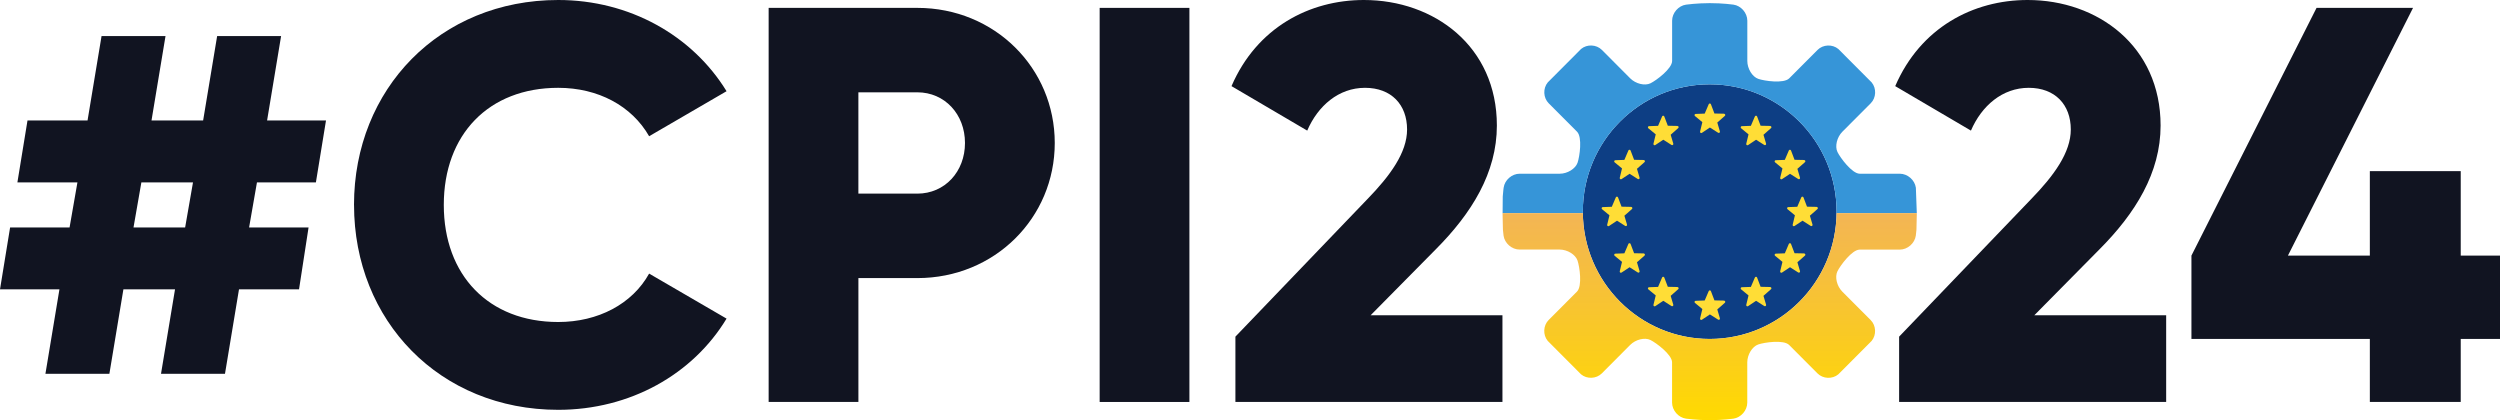
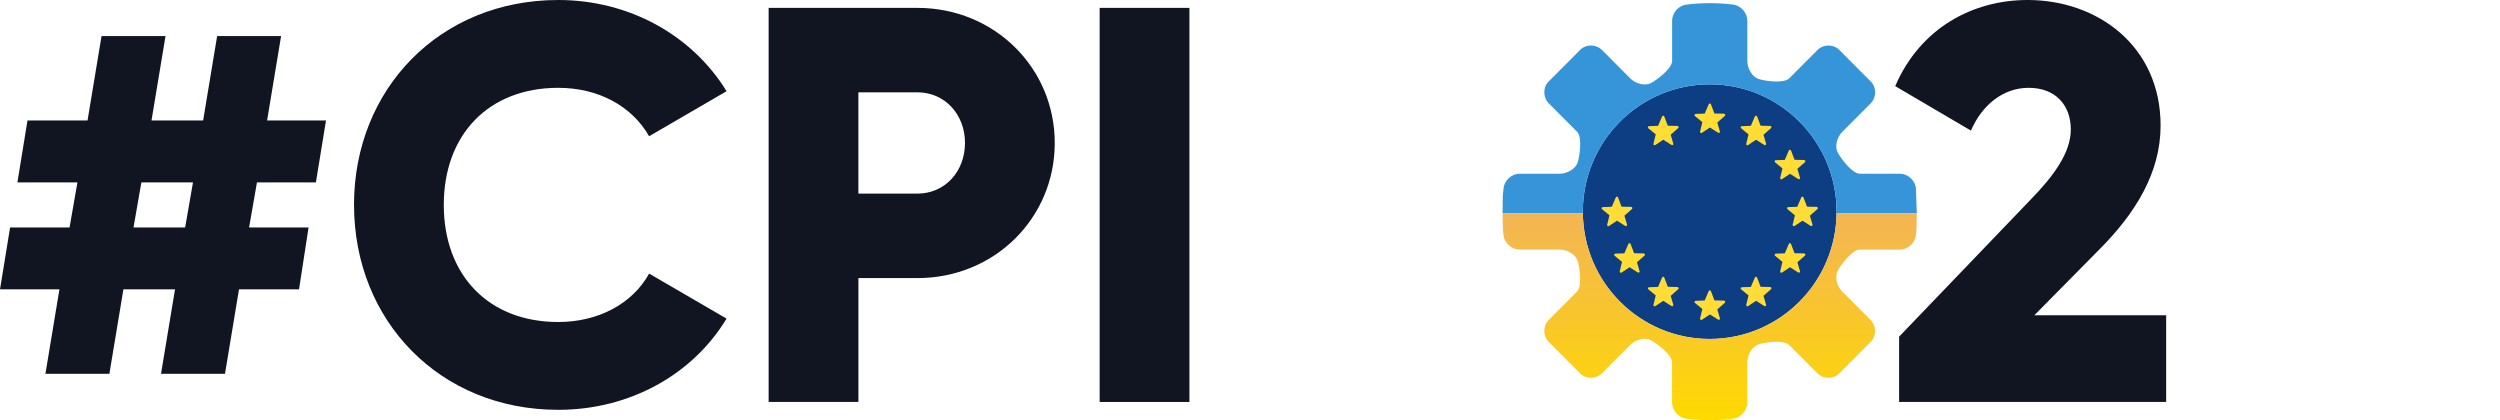
<svg xmlns="http://www.w3.org/2000/svg" width="238" height="40" viewBox="0 0 238 40" fill="none">
  <g clip-path="url(#clip0_2587_32261)">
    <path d="M24.462 17.366L23.714 21.652H29.375L28.467 27.547H22.752L21.418 35.587H15.328L16.662 27.547H11.748L10.413 35.587H4.324L5.658 27.547H0L0.962 21.652H6.623L7.371 17.366H1.656L2.618 11.47H8.334L9.668 3.431H15.757L14.423 11.47H19.338L20.672 3.431H26.761L25.427 11.47H31.035L30.073 17.366H24.465H24.462ZM18.373 17.366H13.458L12.71 21.652H17.625L18.373 17.366Z" fill="#111421" />
    <path d="M33.701 19.508C33.701 8.468 41.873 0 53.144 0C59.926 0 65.909 3.376 69.168 8.683L61.797 12.969C60.141 10.074 56.937 8.36 53.144 8.36C46.521 8.36 42.249 12.809 42.249 19.508C42.249 26.206 46.521 30.655 53.144 30.655C56.937 30.655 60.193 28.941 61.797 26.046L69.168 30.332C65.963 35.637 59.981 39.015 53.144 39.015C41.875 39.015 33.704 30.547 33.704 19.508H33.701Z" fill="#111421" />
    <path d="M100.413 13.612C100.413 20.741 94.697 26.474 87.329 26.474H81.72V38.264H73.175V0.75H87.329C94.7 0.75 100.413 6.486 100.413 13.612ZM91.867 13.612C91.867 10.88 89.944 8.788 87.326 8.788H81.718V18.434H87.326C89.944 18.434 91.867 16.345 91.867 13.61V13.612Z" fill="#111421" />
    <path d="M113.232 0.75V38.267H104.687V0.75H113.232Z" fill="#111421" />
-     <path d="M117.611 32.049L130.161 18.972C132.351 16.72 133.954 14.523 133.954 12.326C133.954 9.967 132.458 8.36 129.949 8.36C127.441 8.36 125.463 10.074 124.448 12.434L117.239 8.2C119.643 2.625 124.663 0 129.844 0C136.52 0 142.502 4.394 142.502 11.951C142.502 16.452 140.098 20.311 136.68 23.741L130.483 30.012H143.033V38.267H117.611V32.051V32.049Z" fill="#111421" />
    <path d="M180.796 32.049L193.347 18.972C195.536 16.72 197.14 14.523 197.14 12.326C197.14 9.967 195.643 8.36 193.135 8.36C190.626 8.36 188.649 10.074 187.634 12.434L180.425 8.2C182.829 2.625 187.848 0 193.03 0C199.705 0 205.688 4.394 205.688 11.951C205.688 16.452 203.284 20.311 199.865 23.741L193.668 30.012H206.219V38.267H180.796V32.051V32.049Z" fill="#111421" />
-     <path d="M238 32.264H234.262V38.267H225.609V32.264H208.625V24.332L220.535 0.75H229.721L217.811 24.332H225.609V16.292H234.262V24.332H238V32.264Z" fill="#111421" />
    <path d="M169.931 20.287C169.931 20.237 169.938 20.186 169.938 20.134C169.935 20.184 169.933 20.234 169.931 20.287Z" fill="#184A97" />
    <path d="M182.417 20.222V20.287H182.419L182.417 20.222Z" fill="#184A97" />
    <path d="M166.763 13.964C166.763 13.964 166.739 13.95 166.727 13.94C166.739 13.947 166.751 13.955 166.763 13.964Z" fill="url(#paint0_linear_2587_32261)" />
-     <path d="M167.76 14.786C167.903 14.927 168.041 15.075 168.172 15.228C168.041 15.075 167.905 14.927 167.76 14.786Z" fill="url(#paint1_linear_2587_32261)" />
    <path d="M162.764 32.269C169.435 32.269 174.843 26.842 174.843 20.148C174.843 13.454 169.435 8.028 162.764 8.028C156.093 8.028 150.686 13.454 150.686 20.148C150.686 26.842 156.093 32.269 162.764 32.269Z" fill="#0D3E84" />
    <path d="M162.764 8.028C169.435 8.028 174.843 13.454 174.843 20.148C174.843 20.196 174.841 20.241 174.841 20.289H182.479L182.391 17.872C182.288 17.138 181.602 16.538 180.863 16.538H177.049C176.313 16.538 175.193 15.016 174.929 14.475C174.662 13.933 174.874 13.06 175.396 12.537L178.093 9.833C178.617 9.309 178.655 8.415 178.183 7.846L175.01 4.664C174.441 4.191 173.552 4.229 173.03 4.753L170.333 7.459C169.812 7.98 167.968 7.707 167.391 7.509C166.817 7.311 166.345 6.541 166.345 5.8V1.97C166.345 1.229 165.747 0.54 165.016 0.44C165.016 0.44 163.989 0.296 162.767 0.299C161.542 0.299 160.515 0.442 160.515 0.442C159.786 0.543 159.186 1.231 159.186 1.972V5.8C159.186 6.541 157.671 7.662 157.13 7.927C156.589 8.193 155.72 7.98 155.198 7.459L152.501 4.753C151.977 4.227 151.086 4.188 150.519 4.662L147.348 7.844C146.876 8.413 146.914 9.307 147.436 9.833L150.133 12.537C150.657 13.06 150.383 14.913 150.185 15.489C149.985 16.067 149.221 16.538 148.482 16.538H144.67C143.932 16.538 143.246 17.138 143.146 17.872C143.146 17.872 143.1 18.2 143.062 18.702L143.048 20.289H150.693C150.693 20.241 150.688 20.196 150.688 20.148C150.688 13.454 156.096 8.028 162.767 8.028H162.764Z" fill="#3695D8" />
    <path d="M182.479 20.289H174.841C174.764 26.918 169.39 32.269 162.764 32.269C156.139 32.269 150.764 26.918 150.688 20.289H143.043L143.079 21.876C143.11 22.216 143.138 22.424 143.138 22.424C143.238 23.158 143.924 23.758 144.663 23.758H148.477C149.216 23.758 149.983 24.229 150.181 24.807C150.378 25.384 150.652 27.236 150.128 27.76L147.431 30.464C146.91 30.989 146.871 31.881 147.343 32.453L150.514 35.635C151.081 36.108 151.972 36.07 152.496 35.544L155.193 32.837C155.715 32.314 156.582 32.101 157.125 32.369C157.666 32.637 159.181 33.758 159.181 34.497V38.324C159.181 39.065 159.782 39.756 160.511 39.856C160.511 39.856 161.537 40 162.762 40C163.984 40 165.011 39.859 165.011 39.859C165.742 39.756 166.34 39.07 166.34 38.329V34.501C166.34 33.76 166.812 32.99 167.386 32.792C167.96 32.594 169.804 32.319 170.328 32.842L173.025 35.548C173.547 36.072 174.436 36.113 175.005 35.639L178.178 32.457C178.65 31.888 178.612 30.994 178.088 30.471L175.391 27.767C174.867 27.241 174.657 26.371 174.924 25.828C175.188 25.285 176.308 23.763 177.044 23.763H180.859C181.597 23.763 182.283 23.163 182.386 22.429C182.386 22.429 182.414 22.218 182.445 21.881L182.479 20.428V20.394V20.291H182.474L182.479 20.289Z" fill="url(#paint2_linear_2587_32261)" />
    <path d="M164.134 10.825L163.214 10.806L162.879 9.921C162.862 9.878 162.821 9.85 162.776 9.85C162.736 9.852 162.688 9.876 162.671 9.919L162.288 10.815L161.425 10.847C161.378 10.847 161.337 10.878 161.323 10.923C161.309 10.968 161.323 11.016 161.359 11.047L162.064 11.628L161.847 12.527C161.835 12.572 161.854 12.62 161.892 12.647C161.911 12.661 161.935 12.668 161.957 12.668C161.978 12.668 161.999 12.661 162.019 12.649L162.783 12.14L163.567 12.639C163.608 12.663 163.658 12.663 163.696 12.635C163.734 12.606 163.748 12.558 163.736 12.513L163.486 11.666L164.208 11.031C164.244 10.999 164.256 10.952 164.239 10.906C164.222 10.863 164.182 10.832 164.136 10.832L164.134 10.825Z" fill="#FFDD36" />
    <path d="M168.53 11.989L167.61 11.97L167.274 11.085C167.257 11.042 167.217 11.014 167.172 11.014C167.131 11.014 167.083 11.04 167.067 11.083L166.683 11.979L165.821 12.011C165.773 12.011 165.733 12.042 165.718 12.087C165.704 12.133 165.718 12.18 165.754 12.211L166.459 12.792L166.242 13.691C166.231 13.737 166.25 13.784 166.288 13.811C166.307 13.825 166.331 13.832 166.352 13.832C166.374 13.832 166.395 13.825 166.414 13.813L167.179 13.304L167.963 13.803C168.003 13.83 168.053 13.827 168.091 13.799C168.129 13.77 168.144 13.722 168.132 13.677L167.882 12.831L168.603 12.195C168.639 12.164 168.651 12.116 168.634 12.07C168.618 12.027 168.577 11.996 168.532 11.996L168.53 11.989Z" fill="#FFDD36" />
    <path d="M171.76 15.231L170.84 15.212L170.505 14.327C170.488 14.284 170.447 14.255 170.402 14.255C170.362 14.255 170.314 14.282 170.297 14.325L169.914 15.221L169.051 15.252C169.004 15.252 168.963 15.283 168.949 15.329C168.935 15.374 168.949 15.422 168.985 15.453L169.69 16.034L169.473 16.933C169.461 16.978 169.48 17.026 169.518 17.052C169.537 17.067 169.559 17.074 169.583 17.074C169.606 17.074 169.625 17.067 169.645 17.055L170.409 16.546L171.193 17.045C171.234 17.072 171.284 17.069 171.322 17.041C171.36 17.012 171.374 16.964 171.362 16.919L171.112 16.072L171.834 15.436C171.87 15.405 171.882 15.357 171.865 15.312C171.848 15.269 171.808 15.238 171.762 15.238L171.76 15.231Z" fill="#FFDD36" />
    <path d="M172.947 19.694L172.027 19.675L171.691 18.791C171.674 18.747 171.634 18.719 171.589 18.719C171.55 18.721 171.5 18.745 171.484 18.788L171.1 19.685L170.238 19.716C170.19 19.716 170.15 19.747 170.135 19.792C170.121 19.838 170.135 19.885 170.171 19.916L170.876 20.497L170.662 21.396C170.65 21.442 170.669 21.489 170.707 21.516C170.726 21.53 170.75 21.537 170.771 21.537C170.793 21.537 170.814 21.53 170.833 21.518L171.598 21.009L172.382 21.509C172.422 21.535 172.472 21.532 172.511 21.504C172.549 21.475 172.563 21.427 172.551 21.382L172.301 20.536L173.023 19.9C173.059 19.869 173.07 19.821 173.054 19.775C173.037 19.732 172.997 19.701 172.951 19.701L172.947 19.694Z" fill="#FFDD36" />
    <path d="M171.76 24.126L170.84 24.107L170.505 23.223C170.488 23.18 170.447 23.151 170.402 23.151C170.362 23.151 170.314 23.177 170.297 23.22L169.914 24.117L169.051 24.148C169.004 24.148 168.963 24.179 168.949 24.224C168.935 24.27 168.949 24.317 168.985 24.349L169.69 24.93L169.473 25.828C169.461 25.874 169.48 25.922 169.518 25.948C169.537 25.962 169.559 25.969 169.583 25.969C169.606 25.969 169.625 25.962 169.645 25.95L170.409 25.441L171.193 25.941C171.234 25.967 171.284 25.965 171.322 25.936C171.36 25.907 171.374 25.86 171.362 25.814L171.112 24.968L171.834 24.332C171.87 24.301 171.882 24.253 171.865 24.207C171.848 24.165 171.808 24.133 171.762 24.133L171.76 24.126Z" fill="#FFDD36" />
    <path d="M168.53 27.323L167.61 27.303L167.274 26.419C167.257 26.376 167.217 26.347 167.172 26.347C167.131 26.352 167.083 26.373 167.067 26.416L166.683 27.313L165.821 27.344C165.773 27.344 165.733 27.375 165.718 27.421C165.704 27.466 165.718 27.514 165.754 27.545L166.459 28.126L166.242 29.025C166.231 29.07 166.25 29.118 166.288 29.144C166.307 29.159 166.331 29.166 166.352 29.166C166.374 29.166 166.395 29.159 166.414 29.147L167.179 28.637L167.963 29.137C168.003 29.161 168.053 29.161 168.091 29.132C168.129 29.104 168.144 29.056 168.132 29.01L167.882 28.164L168.603 27.528C168.639 27.497 168.651 27.449 168.634 27.404C168.618 27.361 168.577 27.33 168.532 27.33L168.53 27.323Z" fill="#FFDD36" />
    <path d="M164.134 28.616L163.214 28.597L162.879 27.712C162.862 27.669 162.821 27.641 162.776 27.641C162.736 27.641 162.688 27.667 162.671 27.71L162.288 28.606L161.425 28.637C161.378 28.637 161.337 28.669 161.323 28.714C161.309 28.759 161.323 28.807 161.359 28.838L162.064 29.419L161.847 30.318C161.835 30.364 161.854 30.411 161.892 30.438C161.911 30.452 161.935 30.459 161.957 30.459C161.978 30.459 161.999 30.452 162.019 30.44L162.783 29.931L163.567 30.43C163.608 30.457 163.658 30.454 163.696 30.426C163.734 30.397 163.748 30.349 163.736 30.304L163.486 29.457L164.208 28.822C164.244 28.791 164.256 28.743 164.239 28.697C164.222 28.654 164.182 28.623 164.136 28.623L164.134 28.616Z" fill="#FFDD36" />
    <path d="M159.696 27.323L158.776 27.303L158.44 26.419C158.423 26.376 158.383 26.347 158.338 26.347C158.285 26.35 158.249 26.373 158.233 26.416L157.849 27.313L156.987 27.344C156.939 27.344 156.899 27.375 156.884 27.421C156.87 27.466 156.884 27.514 156.92 27.545L157.625 28.126L157.408 29.025C157.397 29.07 157.416 29.118 157.454 29.144C157.473 29.159 157.494 29.166 157.518 29.166C157.542 29.166 157.561 29.159 157.58 29.147L158.345 28.637L159.129 29.137C159.169 29.161 159.219 29.161 159.257 29.132C159.295 29.104 159.31 29.056 159.298 29.01L159.048 28.164L159.769 27.528C159.805 27.497 159.817 27.449 159.8 27.404C159.784 27.361 159.743 27.33 159.698 27.33L159.696 27.323Z" fill="#FFDD36" />
    <path d="M156.487 24.126L155.567 24.107L155.231 23.223C155.214 23.18 155.174 23.151 155.129 23.151C155.071 23.151 155.041 23.177 155.024 23.22L154.64 24.117L153.778 24.148C153.73 24.148 153.69 24.179 153.675 24.224C153.661 24.27 153.675 24.317 153.711 24.349L154.416 24.93L154.2 25.828C154.188 25.874 154.207 25.922 154.245 25.948C154.264 25.962 154.285 25.969 154.309 25.969C154.333 25.969 154.352 25.962 154.371 25.95L155.136 25.441L155.92 25.941C155.96 25.967 156.01 25.965 156.048 25.936C156.086 25.907 156.101 25.86 156.089 25.814L155.839 24.968L156.56 24.332C156.596 24.301 156.608 24.253 156.591 24.207C156.575 24.165 156.534 24.133 156.489 24.133L156.487 24.126Z" fill="#FFDD36" />
    <path d="M155.29 19.694L154.371 19.675L154.035 18.791C154.018 18.747 153.978 18.719 153.932 18.719H153.93C153.885 18.719 153.844 18.745 153.828 18.788L153.444 19.685L152.582 19.716C152.534 19.716 152.493 19.747 152.479 19.792C152.465 19.838 152.479 19.885 152.515 19.916L153.22 20.497L153.003 21.396C152.991 21.442 153.01 21.489 153.048 21.516C153.068 21.53 153.091 21.537 153.113 21.537C153.134 21.537 153.156 21.53 153.175 21.518L153.939 21.009L154.723 21.509C154.764 21.535 154.814 21.532 154.852 21.504C154.89 21.475 154.904 21.427 154.892 21.382L154.642 20.536L155.364 19.9C155.4 19.869 155.412 19.821 155.395 19.775C155.378 19.732 155.338 19.701 155.293 19.701L155.29 19.694Z" fill="#FFDD36" />
-     <path d="M156.487 15.231L155.567 15.212L155.231 14.327C155.214 14.284 155.174 14.255 155.129 14.255C155.071 14.255 155.041 14.282 155.024 14.325L154.64 15.221L153.778 15.252C153.73 15.252 153.69 15.283 153.675 15.329C153.661 15.374 153.675 15.422 153.711 15.453L154.416 16.032L154.2 16.93C154.188 16.976 154.207 17.024 154.245 17.05C154.264 17.064 154.285 17.072 154.309 17.072C154.333 17.072 154.352 17.064 154.371 17.052L155.136 16.543L155.92 17.043C155.96 17.069 156.01 17.067 156.048 17.038C156.086 17.009 156.101 16.962 156.089 16.916L155.839 16.07L156.56 15.434C156.596 15.403 156.608 15.355 156.591 15.31C156.575 15.267 156.534 15.236 156.489 15.236L156.487 15.231Z" fill="#FFDD36" />
    <path d="M159.696 11.989L158.776 11.97L158.44 11.085C158.423 11.042 158.383 11.014 158.338 11.014C158.285 11.018 158.249 11.04 158.233 11.083L157.849 11.979L156.987 12.011C156.939 12.011 156.899 12.042 156.884 12.087C156.87 12.133 156.884 12.18 156.92 12.211L157.625 12.79L157.408 13.689C157.397 13.734 157.416 13.782 157.454 13.808C157.473 13.823 157.494 13.83 157.518 13.83C157.542 13.83 157.561 13.823 157.58 13.811L158.345 13.302L159.129 13.801C159.169 13.827 159.219 13.825 159.257 13.796C159.295 13.768 159.31 13.72 159.298 13.674L159.048 12.828L159.769 12.192C159.805 12.161 159.817 12.113 159.8 12.068C159.784 12.025 159.743 11.994 159.698 11.994L159.696 11.989Z" fill="#FFDD36" />
  </g>
  <defs>
    <linearGradient id="paint0_linear_2587_32261" x1="166.727" y1="13.952" x2="166.763" y2="13.952" gradientUnits="userSpaceOnUse">
      <stop stop-color="#102A51" />
      <stop offset="1" stop-color="#3695D8" />
    </linearGradient>
    <linearGradient id="paint1_linear_2587_32261" x1="167.76" y1="15.008" x2="168.172" y2="15.008" gradientUnits="userSpaceOnUse">
      <stop stop-color="#102A51" />
      <stop offset="1" stop-color="#3695D8" />
    </linearGradient>
    <linearGradient id="paint2_linear_2587_32261" x1="162.764" y1="20.289" x2="162.764" y2="40" gradientUnits="userSpaceOnUse">
      <stop stop-color="#F3B555" />
      <stop offset="0.48" stop-color="#F8C52E" />
      <stop offset="1" stop-color="#FFDA00" />
    </linearGradient>
    <clipPath id="clip0_2587_32261">
      <rect width="238" height="40" fill="white" />
    </clipPath>
  </defs>
</svg>